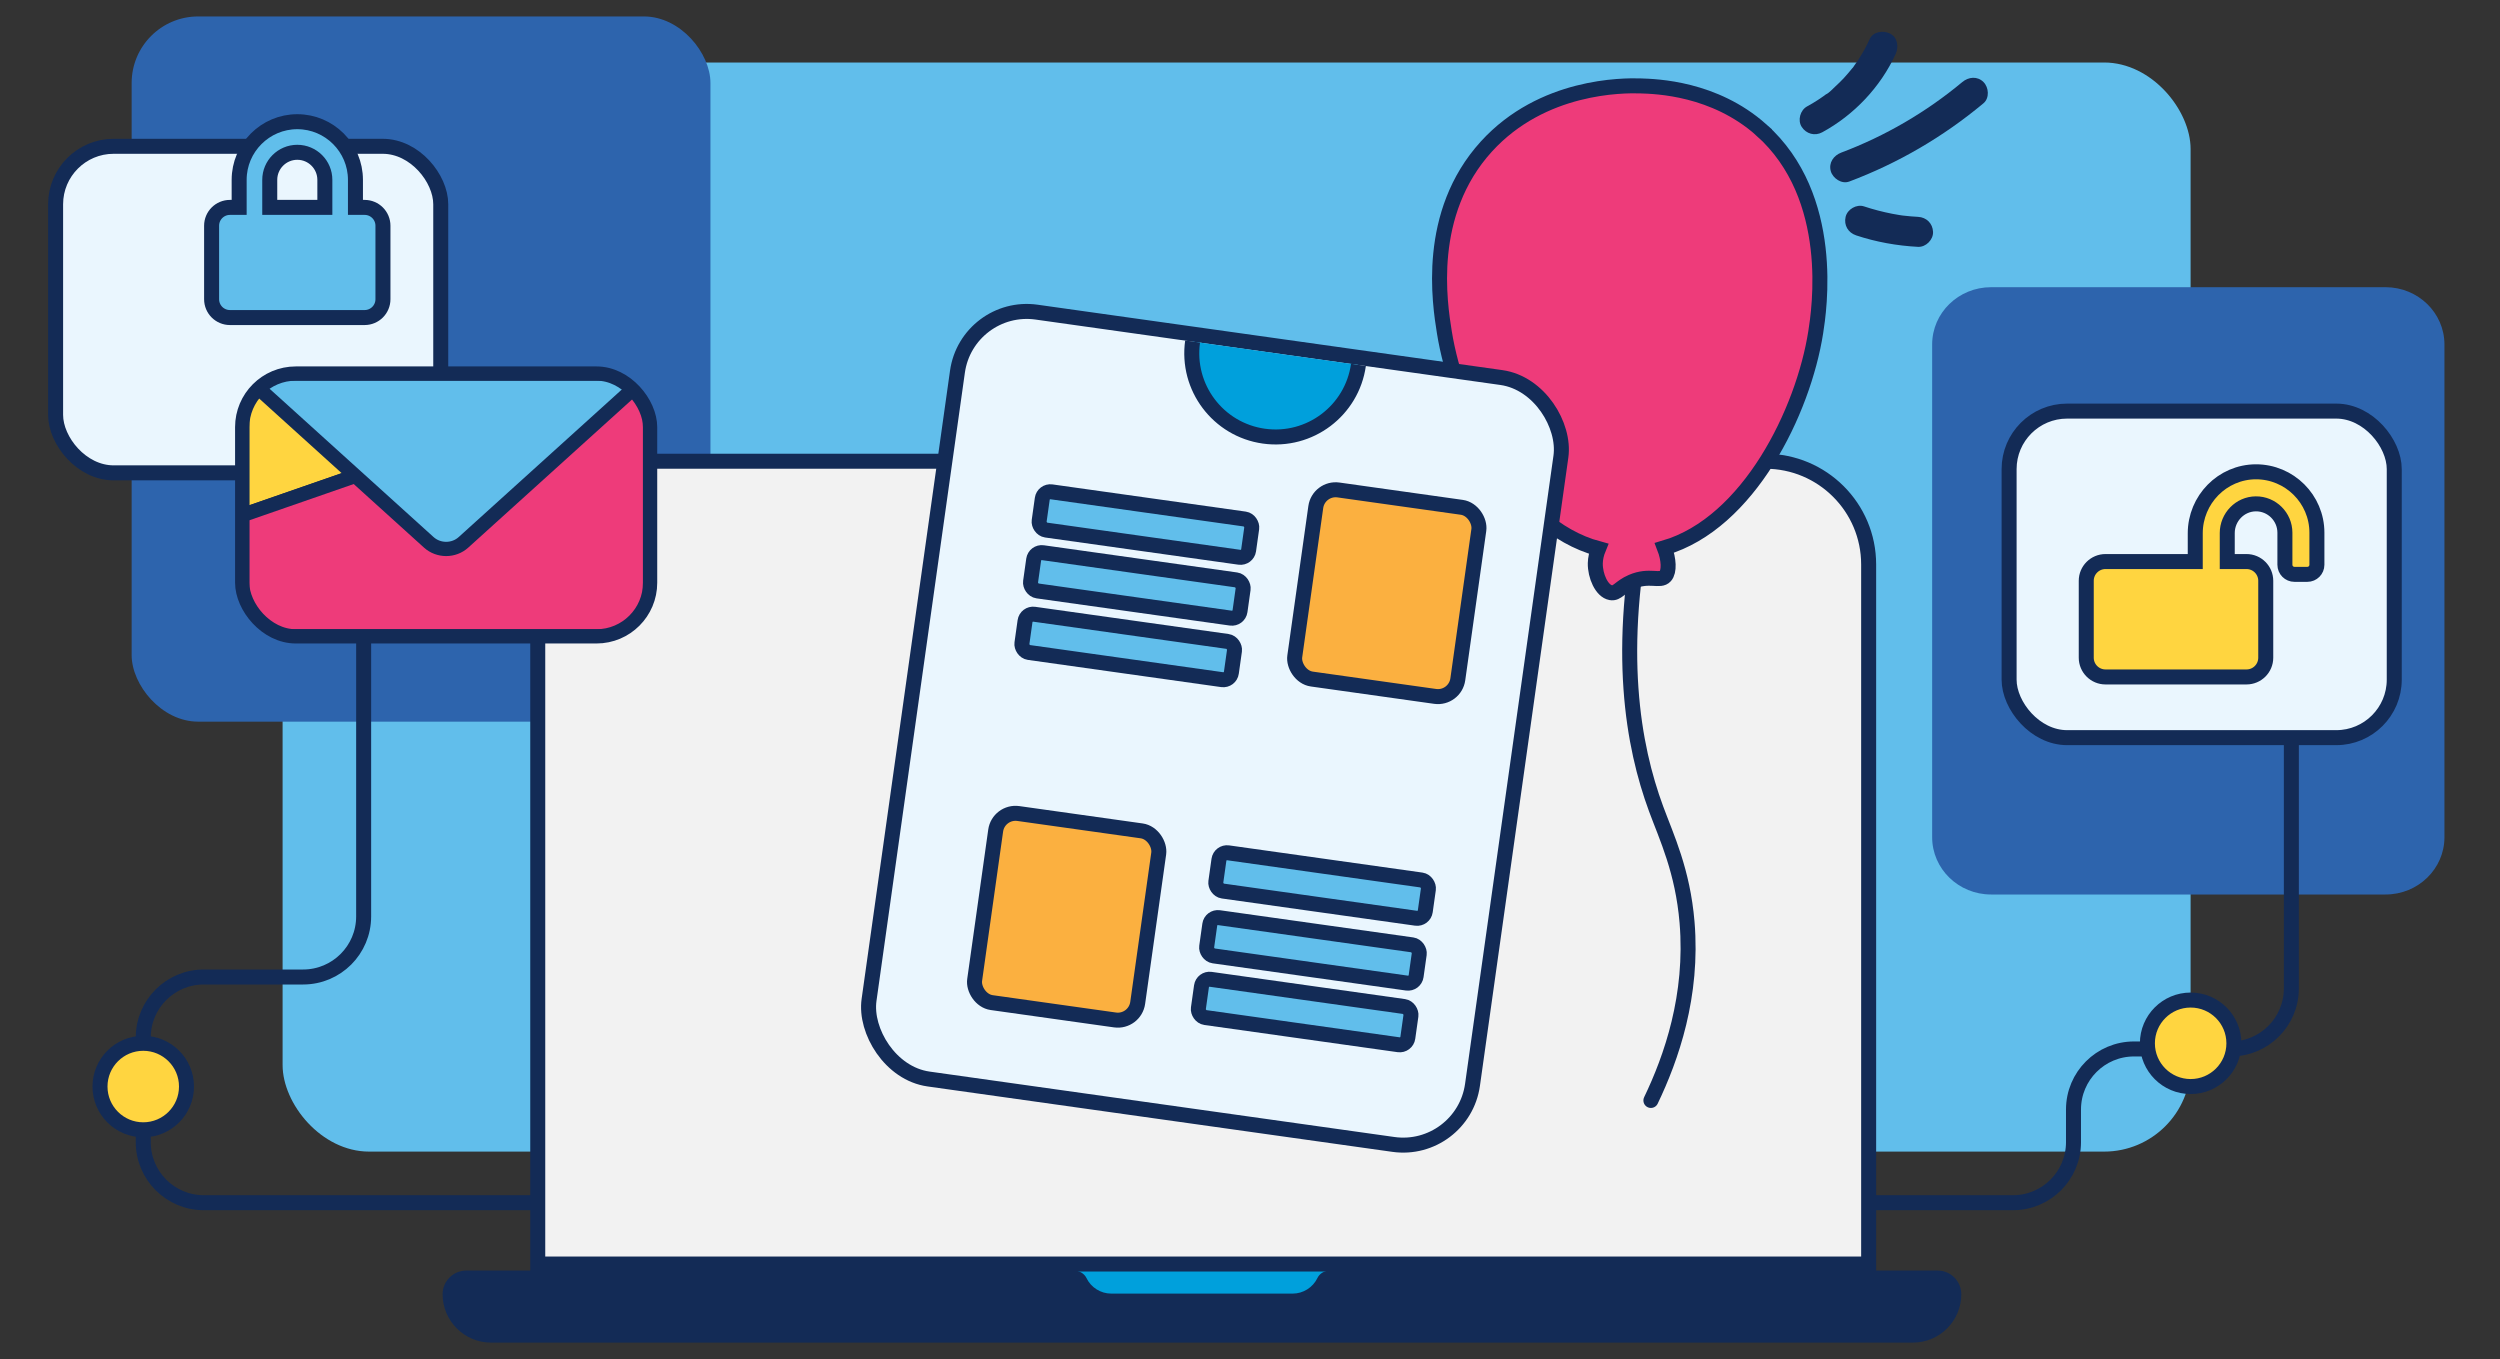
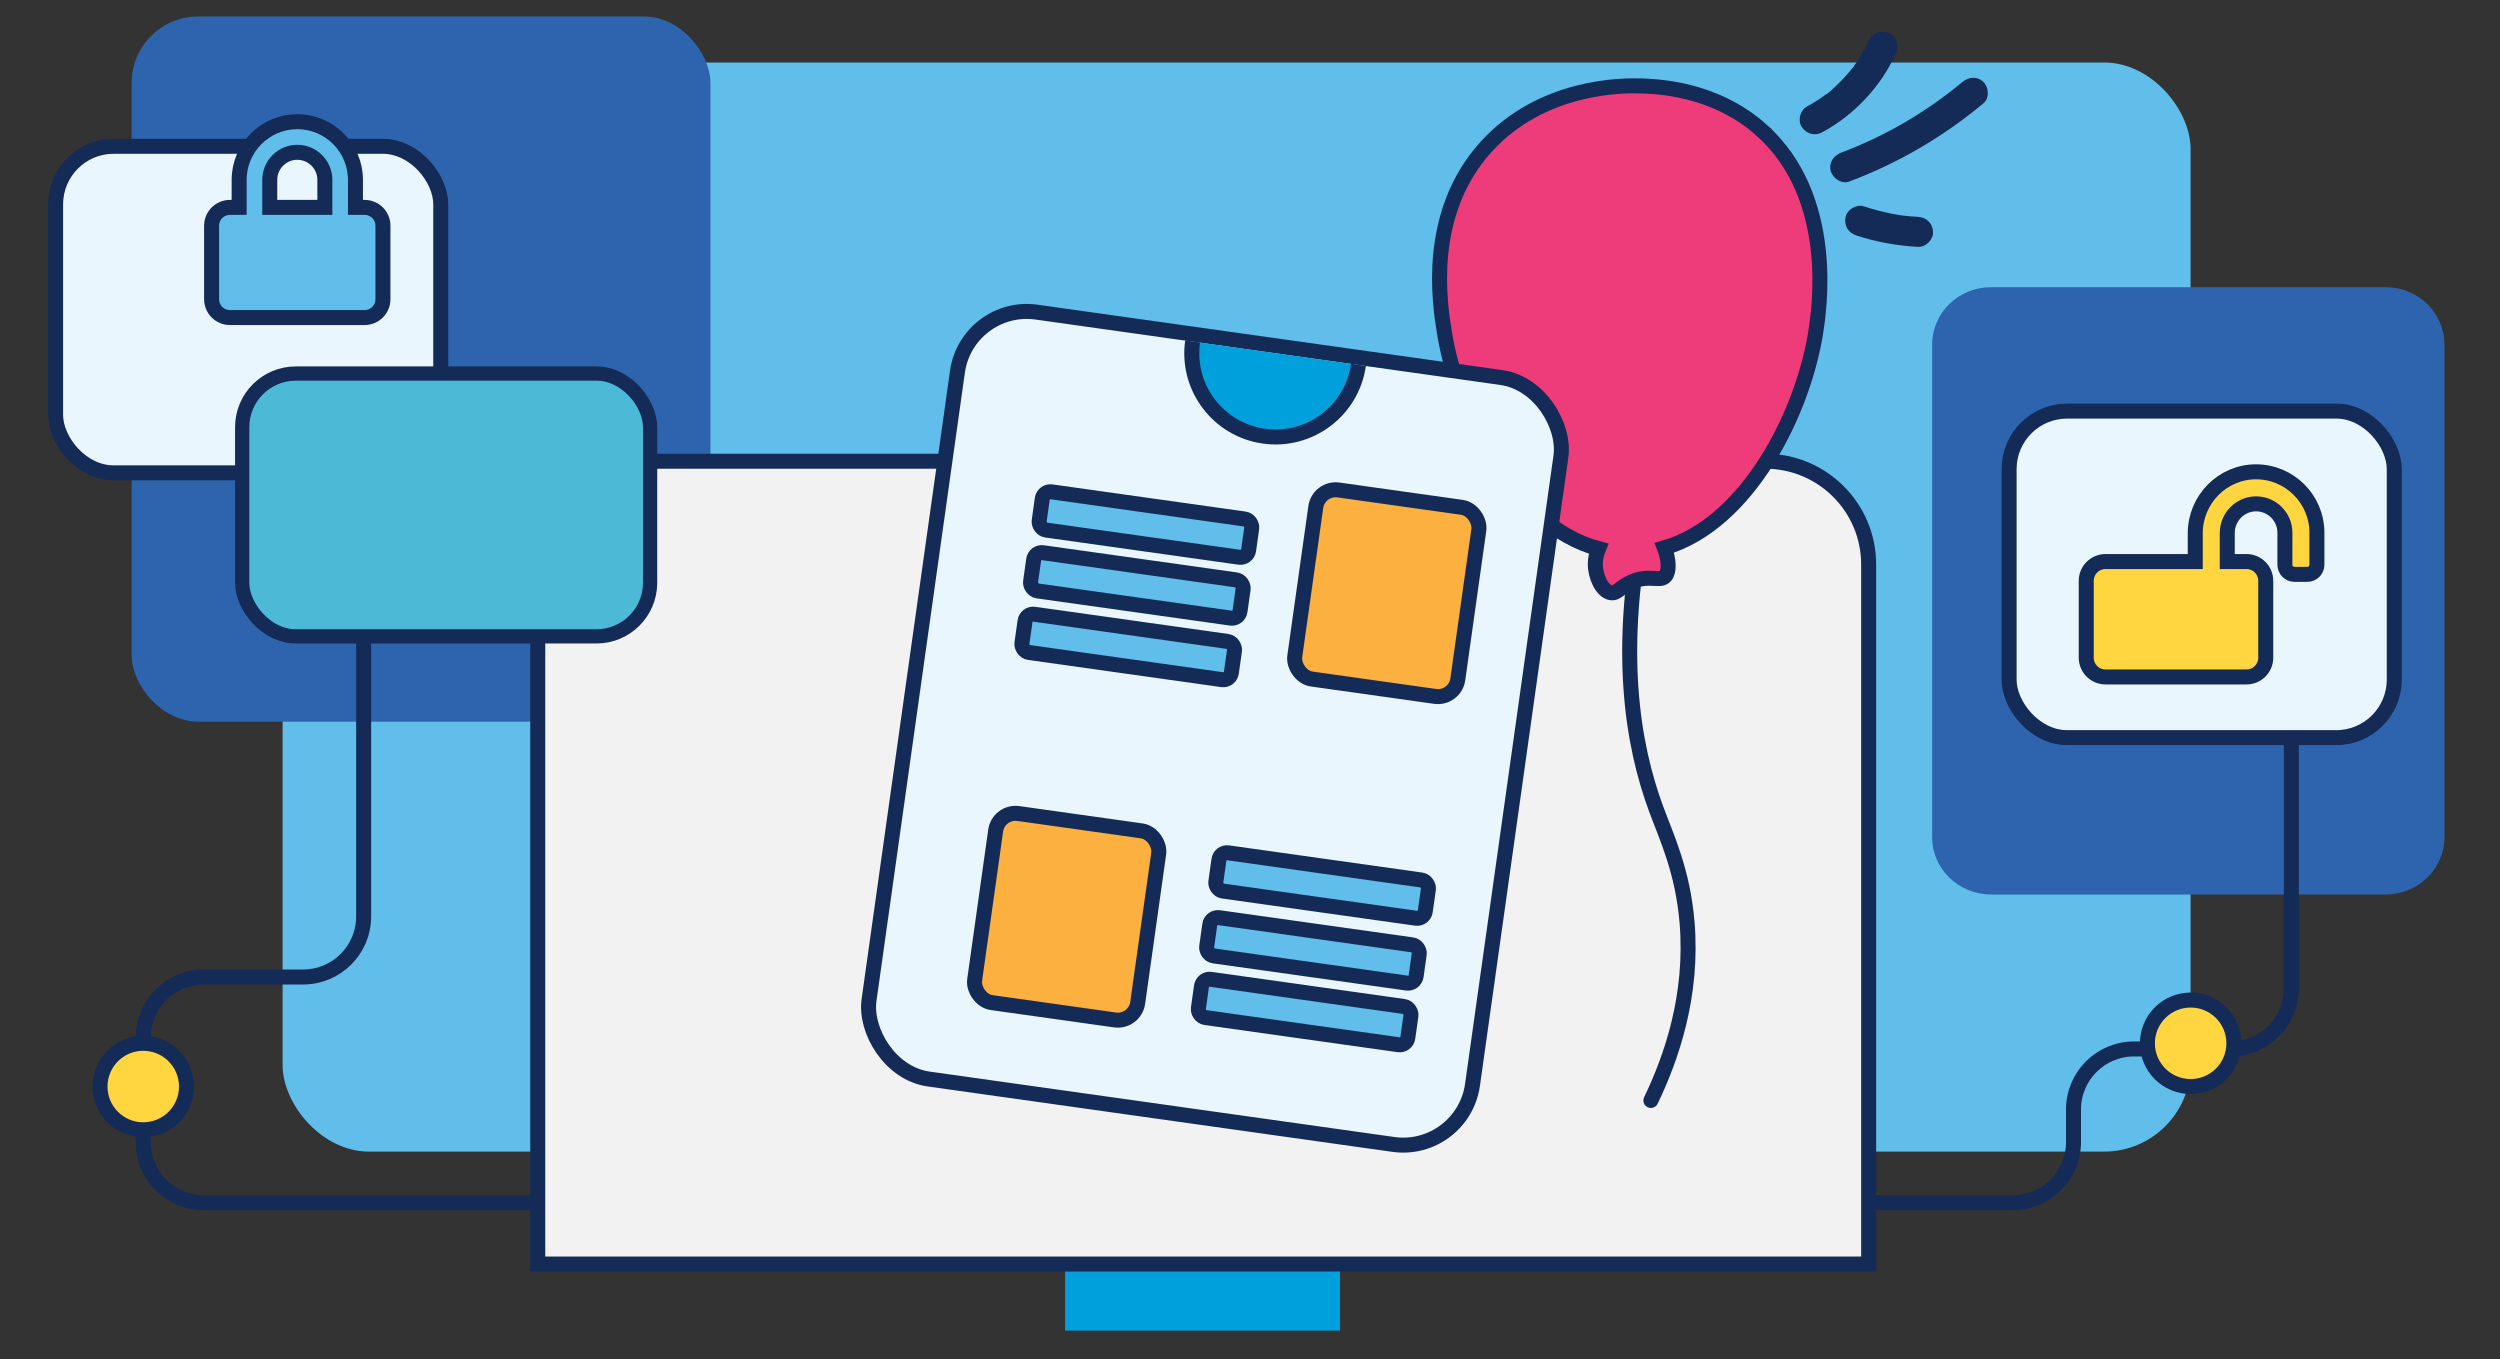
<svg xmlns="http://www.w3.org/2000/svg" id="Livello_1" viewBox="0 0 500 271.8">
  <rect x="0" y="0" width="500" height="271.8" fill="#333333" stroke="none" />
  <defs>
    <style>.cls-1,.cls-2,.cls-3{fill:#61beeb;}.cls-4,.cls-5{fill:#00a0dc;}.cls-6{fill:#eaf6fe;}.cls-6,.cls-7,.cls-8,.cls-9,.cls-10,.cls-11,.cls-12,.cls-13,.cls-14,.cls-15,.cls-16,.cls-5,.cls-2,.cls-3{stroke:#132b56;}.cls-6,.cls-7,.cls-8,.cls-9,.cls-10,.cls-11,.cls-12,.cls-13,.cls-14,.cls-15,.cls-5,.cls-2,.cls-3{stroke-miterlimit:10;}.cls-6,.cls-7,.cls-8,.cls-10,.cls-12,.cls-13,.cls-16,.cls-5,.cls-3{stroke-width:3px;}.cls-7{fill:#fbb040;}.cls-8,.cls-9,.cls-16{fill:none;}.cls-9,.cls-11,.cls-14,.cls-15,.cls-2{stroke-width:2.85px;}.cls-10{fill:#f2f2f2;}.cls-11,.cls-12{fill:#ee3b7a;}.cls-13,.cls-14{fill:#ffd540;}.cls-15,.cls-17{fill:#4cbad7;}.cls-16{stroke-linecap:round;stroke-linejoin:round;}.cls-18{fill:#132b56;}.cls-19{fill:#2d64ad;}.cls-20{clip-path:url(#clippath);}</style>
    <clipPath id="clippath">
-       <rect class="cls-15" x="48.44" y="74.71" width="81.58" height="52.56" rx="10.72" ry="10.72" />
-     </clipPath>
+       </clipPath>
  </defs>
  <rect class="cls-1" x="56.52" y="12.5" width="381.6" height="217.82" rx="17.3" ry="17.3" />
  <path class="cls-19" d="M477.11,178.9h-78.9c-6.5,0-11.78-5.13-11.78-11.46v-98.54c0-6.33,5.27-11.46,11.78-11.46h78.9c6.5,0,11.78,5.13,11.78,11.46v98.54c0,6.33-5.27,11.46-11.78,11.46Z" />
  <rect class="cls-19" x="26.33" y="3.29" width="115.76" height="141.04" rx="13.31" ry="13.31" />
  <path class="cls-8" d="M72.73,126.36v56.93c0,6.69-5.42,12.11-12.11,12.11h-19.86c-6.69,0-12.11,5.42-12.11,12.11v20.92c0,6.69,5.42,12.11,12.11,12.11h361.83c6.69,0,12.11-5.42,12.11-12.11v-6.53c0-6.69,5.42-12.11,12.11-12.11h19.35c6.69,0,12.11-5.42,12.11-12.11v-52.57" />
  <rect class="cls-4" x="213.01" y="254.12" width="55" height="12" />
-   <path class="cls-18" d="M98.19,268.52c-5.33,0-9.67-4.34-9.67-9.67,0-1.26.49-2.45,1.39-3.35.9-.9,2.09-1.39,3.35-1.39h121.51c1.09,0,2.08.59,2.52,1.49.91,1.9,2.85,3.12,4.95,3.12h36.3c2.1,0,4.04-1.23,4.95-3.12.43-.91,1.42-1.49,2.52-1.49h121.51c1.27,0,2.46.49,3.35,1.39.9.9,1.39,2.09,1.39,3.35,0,5.33-4.34,9.67-9.67,9.67H98.19Z" />
  <path class="cls-10" d="M128.2,92.25h224.89c11.39,0,20.64,9.25,20.64,20.64v139.91H107.55V112.89c0-11.39,9.25-20.64,20.64-20.64Z" />
  <path class="cls-16" d="M330.18,220.09c4.07-8.47,8.46-20.95,7.23-35.63-.86-10.28-4.09-17-6.2-22.72-4.62-12.53-8.07-31.64-2.07-59.91" />
  <path class="cls-12" d="M352.23,25.95c-9.37-8.32-20.92-8.67-24.2-8.77-3.4-.1-19.55-.18-30.75,12.12-12.2,13.4-9.33,31.38-8.41,37.14,2.54,15.9,13.62,38.68,30.83,43.3-.39.95-.62,1.95-.64,2.91-.05,2.52,1.29,5.58,3.11,5.89,1.3.23,1.78-1.14,4.19-2.18,3.54-1.52,5.65.06,6.7-1.13.84-.95.73-3.34-.17-5.66,16.85-4.94,27.77-27.26,30.26-43.14.66-4.25,4.23-27.02-10.92-40.48Z" />
  <rect class="cls-6" x="182.06" y="68.2" width="121.88" height="154.89" rx="14" ry="14" transform="translate(22.66 -32.43) rotate(8.01)" />
  <rect class="cls-3" x="207.94" y="101.04" width="42.3" height="7.72" rx="1.63" ry="1.63" transform="translate(16.85 -30.89) rotate(8.01)" />
  <rect class="cls-3" x="206.23" y="113.21" width="42.3" height="7.72" rx="1.63" ry="1.63" transform="translate(18.52 -30.53) rotate(8.01)" />
  <rect class="cls-3" x="204.5" y="125.52" width="42.3" height="7.72" rx="1.63" ry="1.63" transform="translate(20.22 -30.17) rotate(8.01)" />
  <rect class="cls-7" x="260.9" y="99.53" width="32.93" height="38.19" rx="4.01" ry="4.01" transform="translate(19.23 -37.48) rotate(8.01)" />
  <rect class="cls-3" x="239.78" y="198.55" width="42.3" height="7.72" rx="1.63" ry="1.63" transform="translate(491.11 439.2) rotate(-171.99)" />
  <rect class="cls-3" x="241.43" y="186.23" width="42.3" height="7.72" rx="1.63" ry="1.63" transform="translate(496.12 414.9) rotate(-171.99)" />
  <rect class="cls-3" x="243.25" y="173.27" width="42.3" height="7.72" rx="1.63" ry="1.63" transform="translate(501.56 389.35) rotate(-171.99)" />
  <rect class="cls-7" x="196.86" y="164.26" width="32.93" height="38.19" rx="4.01" ry="4.01" transform="translate(399.03 394.64) rotate(-171.99)" />
  <path class="cls-5" d="M271.69,72.98c-1.29,9.16-9.76,15.54-18.92,14.25-9.16-1.29-15.54-9.76-14.25-18.92" />
  <rect class="cls-6" x="401.82" y="82.22" width="77.03" height="65.31" rx="11.6" ry="11.6" />
  <rect class="cls-6" x="11.12" y="29.26" width="77.03" height="65.31" rx="11.6" ry="11.6" />
  <path class="cls-13" d="M451.19,94.36c-6.73.02-12.14,5.57-12.14,12.3v5.65h-17.95c-2.12,0-3.85,1.72-3.85,3.85v15.38c0,2.12,1.72,3.85,3.85,3.85h28.2c2.12,0,3.85-1.72,3.85-3.85v-15.38c0-2.12-1.72-3.85-3.85-3.85h-3.85v-5.7c0-3.17,2.54-5.81,5.71-5.84,3.2-.03,5.82,2.57,5.82,5.77v6.41c0,1.07.86,1.92,1.92,1.92h2.56c1.07,0,1.92-.86,1.92-1.92v-6.41c0-6.73-5.49-12.2-12.22-12.18Z" />
  <circle class="cls-13" cx="28.65" cy="217.31" r="8.65" />
  <circle class="cls-13" cx="438.13" cy="208.66" r="8.65" />
  <path class="cls-18" d="M364.46,26.45c6.36-3.46,11.64-9.04,14.66-15.62.65-1.42.45-3.3-1.08-4.1-1.32-.7-3.41-.45-4.1,1.08s-1.51,2.98-2.43,4.37c-.21.32-.43.63-.65.93-.09.12-.28.47-.41.55l.19-.25c-.07.09-.14.18-.21.27-.52.65-1.07,1.29-1.63,1.9s-1.11,1.14-1.7,1.68-1.22,1.28-1.91,1.62c.33-.16.26-.2-.03.01-.15.11-.31.23-.46.34-.37.26-.75.52-1.13.77-.7.46-1.42.88-2.15,1.28-1.38.75-1.94,2.77-1.08,4.1.9,1.4,2.63,1.88,4.1,1.08h0Z" />
-   <path class="cls-18" d="M369.85,36.31c9.8-3.69,18.81-8.95,26.85-15.66,1.24-1.04,1.07-3.17,0-4.24-1.23-1.23-2.99-1.04-4.24,0-7.19,6-15.44,10.81-24.21,14.11-1.52.57-2.55,2.03-2.1,3.69.4,1.45,2.17,2.67,3.69,2.1h0Z" />
+   <path class="cls-18" d="M369.85,36.31c9.8-3.69,18.81-8.95,26.85-15.66,1.24-1.04,1.07-3.17,0-4.24-1.23-1.23-2.99-1.04-4.24,0-7.19,6-15.44,10.81-24.21,14.11-1.52.57-2.55,2.03-2.1,3.69.4,1.45,2.17,2.67,3.69,2.1h0" />
  <path class="cls-18" d="M371.21,47.07c4,1.33,8.19,2.08,12.4,2.3,1.57.08,3.07-1.44,3-3-.08-1.7-1.32-2.91-3-3-.95-.05-1.9-.13-2.84-.24-.15-.02-.29-.03-.44-.05.43.06.48.07.15.02-.22-.03-.43-.06-.65-.1-.47-.07-.94-.16-1.4-.25-1.9-.37-3.78-.86-5.62-1.47-1.49-.5-3.34.57-3.69,2.1-.38,1.66.5,3.16,2.1,3.69h0Z" />
  <path class="cls-3" d="M72.93,41.48h-1.84v-5.51c0-6.41-5.22-11.63-11.63-11.63s-11.63,5.22-11.63,11.63v5.51h-1.84c-2.03,0-3.67,1.64-3.67,3.67v14.69c0,2.03,1.64,3.67,3.67,3.67h26.93c2.03,0,3.67-1.64,3.67-3.67v-14.69c0-2.03-1.64-3.67-3.67-3.67ZM64.97,41.48h-11.02v-5.51c0-3.04,2.47-5.51,5.51-5.51s5.51,2.47,5.51,5.51v5.51Z" />
  <rect class="cls-17" x="48.44" y="74.71" width="81.58" height="52.56" rx="10.72" ry="10.72" />
  <g class="cls-20">
    <polygon class="cls-14" points="130.02 74.71 48.44 74.71 48.44 103.05 130.02 74.71" />
    <path class="cls-11" d="M48.44,103.05v18.1c0,3.38,2.74,6.11,6.11,6.11h69.35c3.38,0,6.11-2.74,6.11-6.11v-46.44s-81.58,28.34-81.58,28.34Z" />
-     <path class="cls-2" d="M130.02,74.71l-37.33,33.76c-1.94,1.76-4.98,1.76-6.93,0l-37.33-33.76h81.58Z" />
  </g>
  <rect class="cls-9" x="48.44" y="74.71" width="81.58" height="52.56" rx="10.72" ry="10.72" />
</svg>